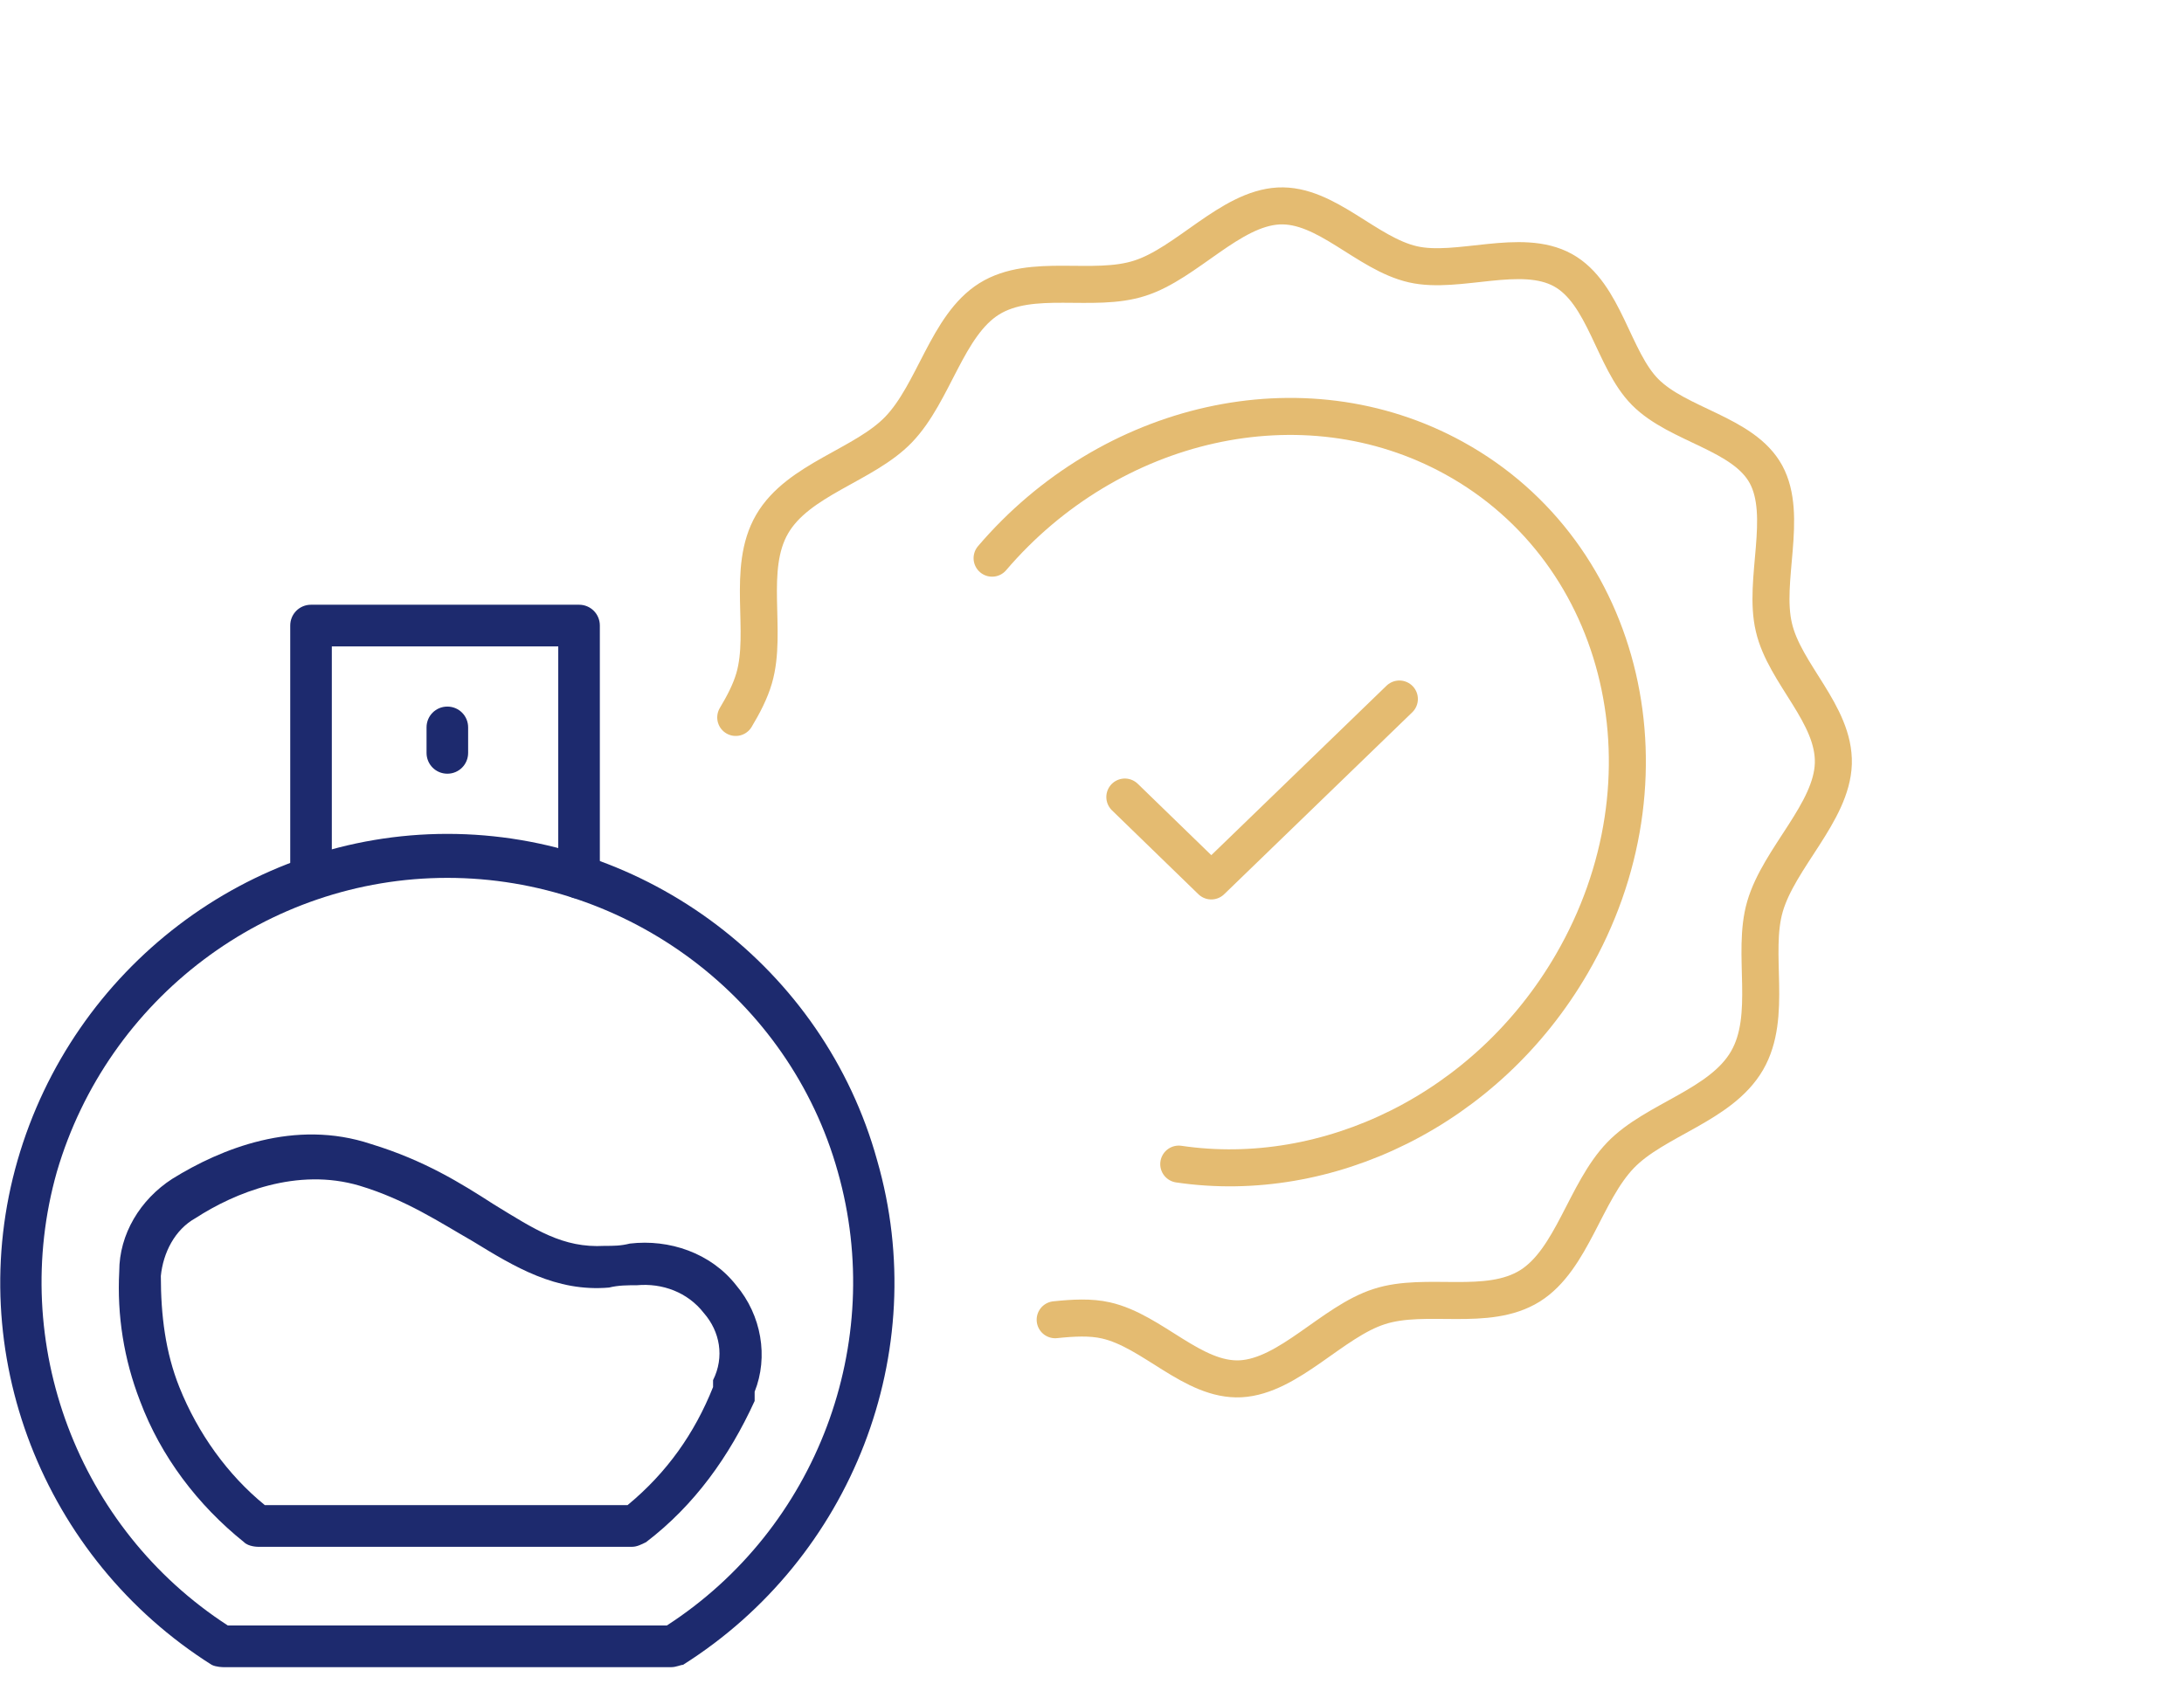
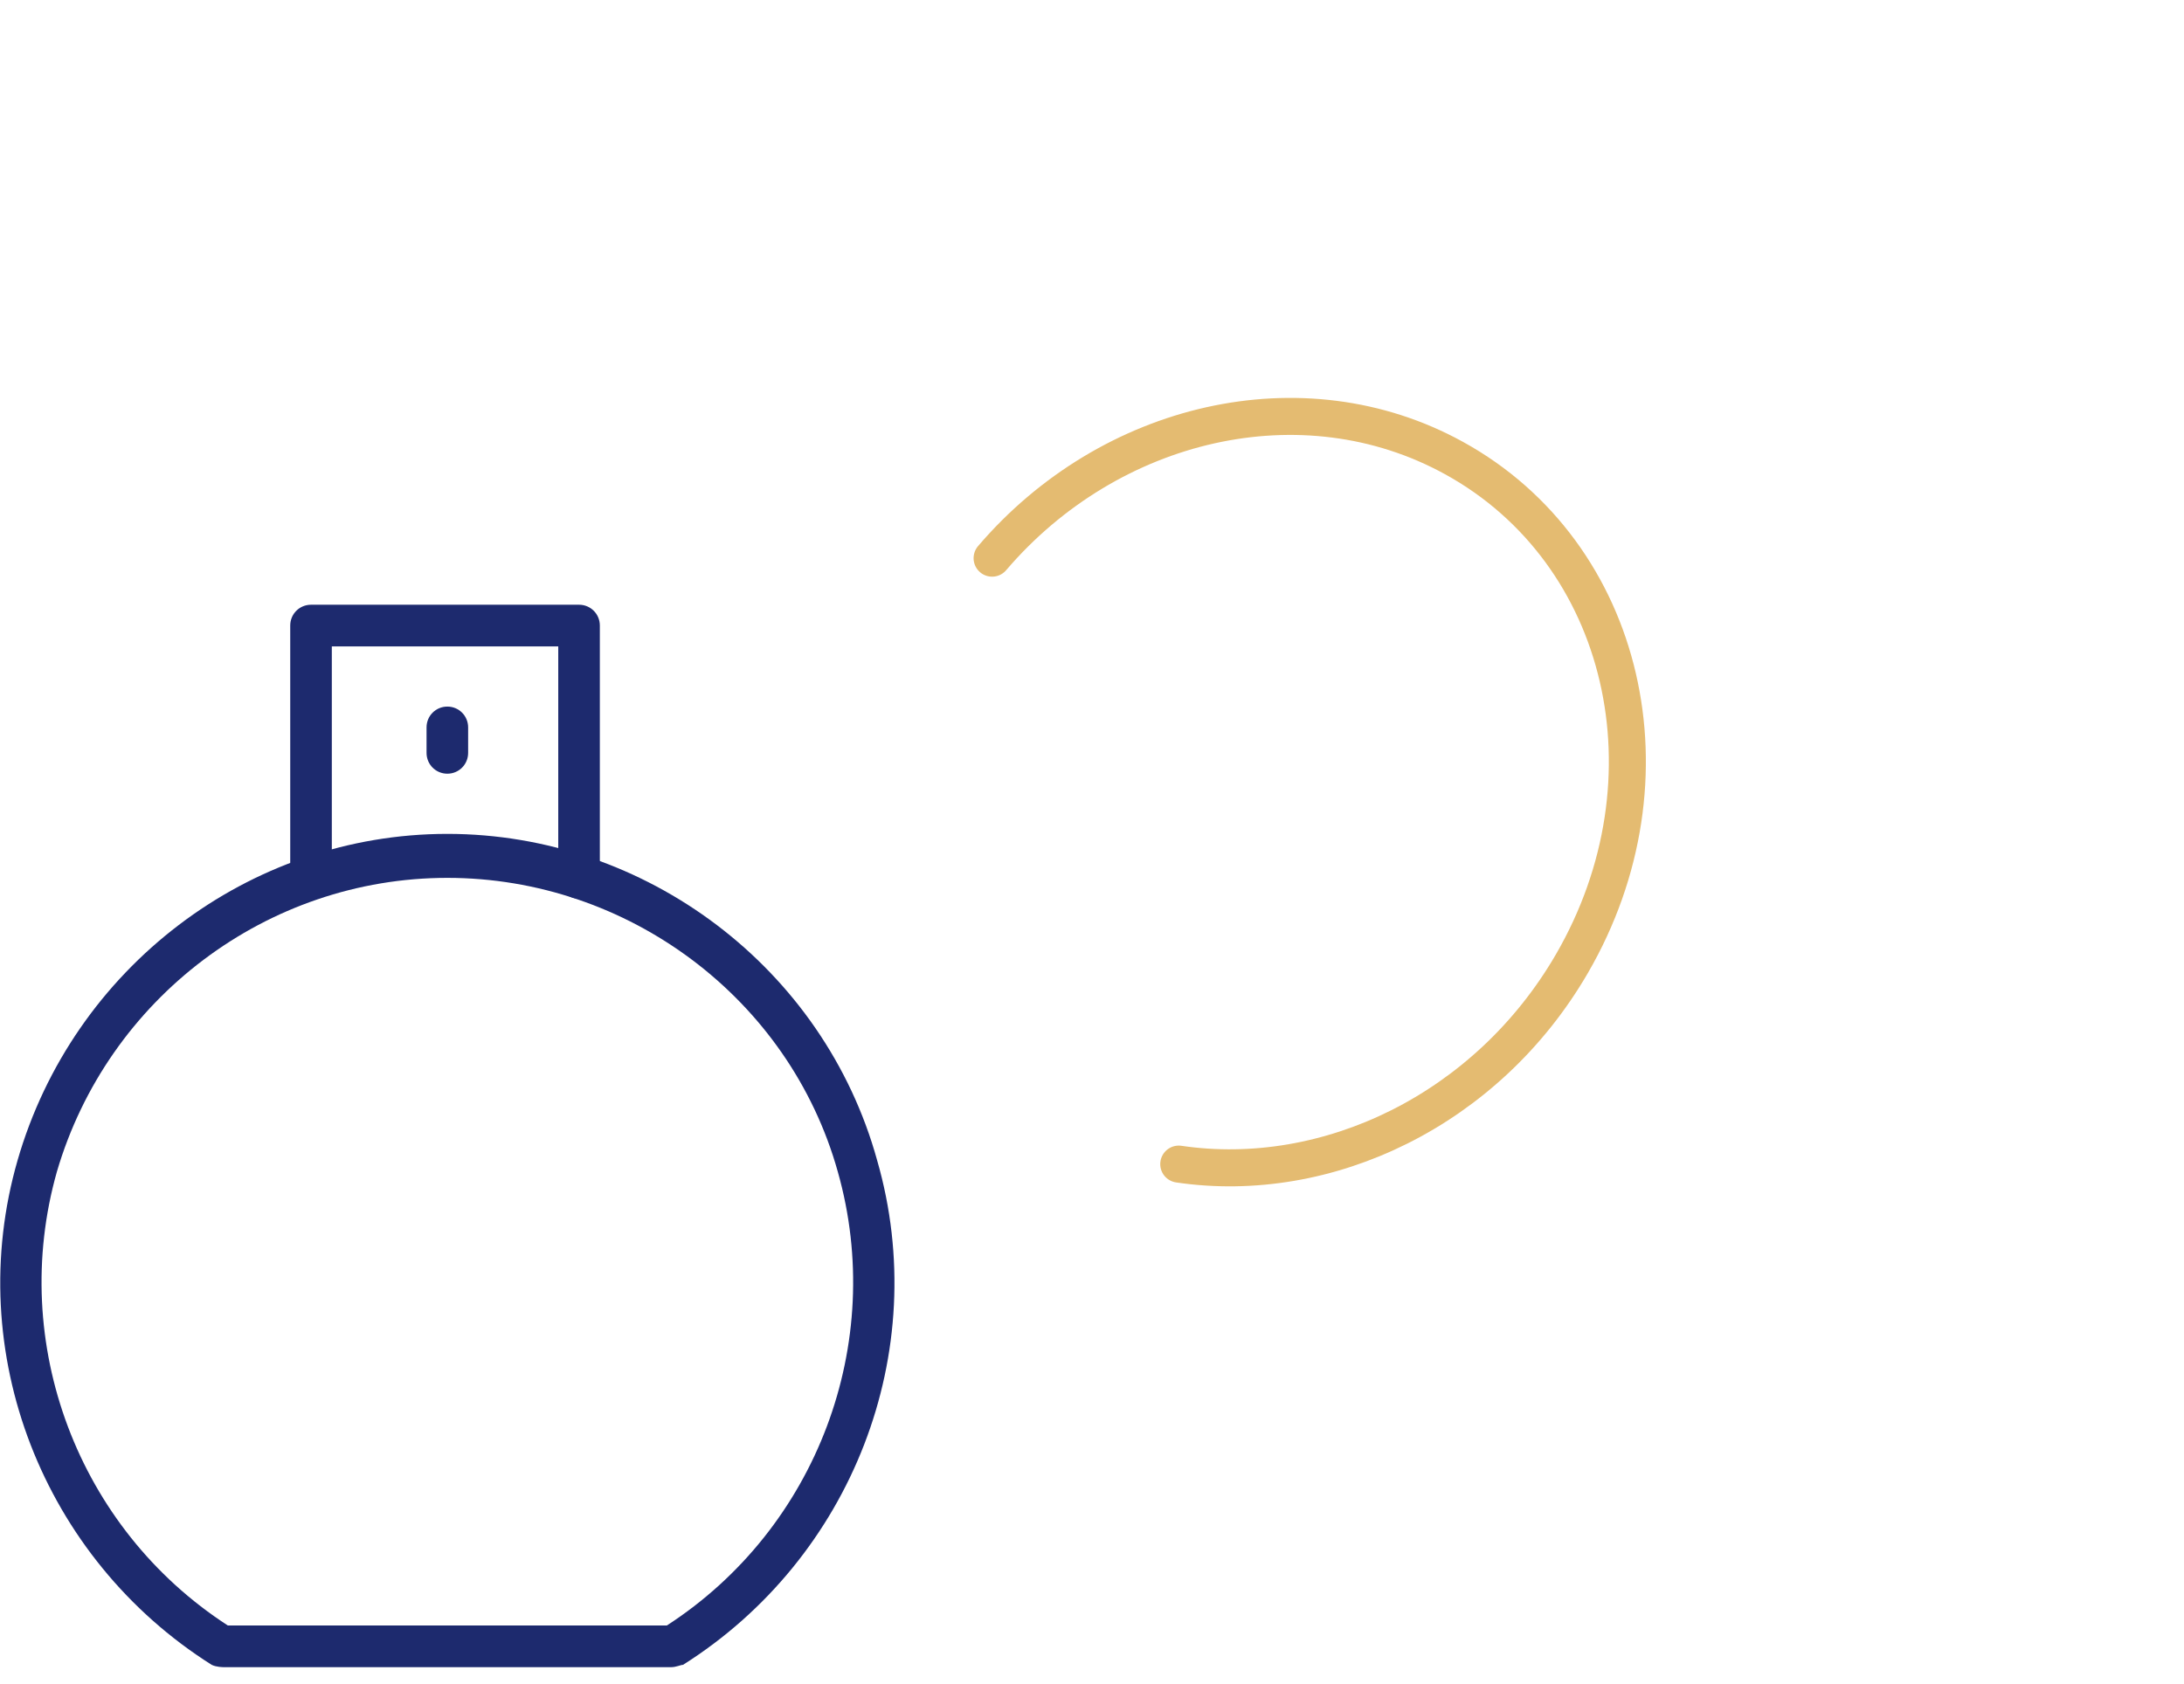
<svg xmlns="http://www.w3.org/2000/svg" width="118" height="91" viewBox="0 0 118 91" fill="none">
  <path d="M36.404 90.091H12.061C12.061 90.091 11.686 90.091 11.437 89.966C2.323 84.212 -2.046 73.08 0.95 62.699C3.946 52.317 13.434 45.062 24.17 45.062C34.906 45.062 44.519 52.317 47.39 62.699C50.386 73.08 46.017 84.212 36.903 89.966C36.779 89.966 36.529 90.091 36.279 90.091H36.404ZM12.31 87.84H36.029C44.144 82.586 47.889 72.58 45.267 63.324C42.646 53.943 33.907 47.439 24.17 47.439C14.433 47.439 5.819 53.943 3.072 63.324C0.451 72.58 4.196 82.586 12.31 87.84Z" fill="#1D2A6E" />
-   <path d="M34.282 83.587H13.933C13.933 83.587 13.434 83.587 13.184 83.337C10.687 81.335 8.69 78.709 7.566 75.707C6.693 73.455 6.318 71.079 6.443 68.702C6.443 66.701 7.566 64.825 9.314 63.699C11.936 62.073 15.931 60.447 20.05 61.823C22.922 62.699 24.919 63.949 26.667 65.075C28.914 66.451 30.412 67.451 32.659 67.326C33.158 67.326 33.533 67.326 34.032 67.201C36.154 66.951 38.401 67.702 39.775 69.453C41.148 71.079 41.522 73.33 40.773 75.206V75.707C39.4 78.709 37.528 81.335 34.906 83.337C34.656 83.462 34.407 83.587 34.157 83.587H34.282ZM14.433 81.335H33.907C36.029 79.584 37.528 77.458 38.526 74.956V74.581C39.151 73.33 38.901 71.954 38.027 70.954C37.153 69.828 35.78 69.328 34.407 69.453C33.907 69.453 33.408 69.453 32.908 69.578C30.037 69.828 27.79 68.452 25.543 67.076C23.795 66.076 21.923 64.825 19.426 64.074C16.055 63.074 12.685 64.45 10.563 65.826C9.439 66.451 8.815 67.702 8.69 68.952C8.69 71.079 8.94 73.08 9.689 74.956C10.688 77.458 12.31 79.709 14.308 81.335H14.433Z" fill="#1D2A6E" />
  <path d="M16.805 48.564C16.18 48.564 15.681 48.063 15.681 47.438V33.804C15.681 33.179 16.18 32.679 16.805 32.679H31.286C31.91 32.679 32.409 33.179 32.409 33.804V47.438C32.409 48.063 31.91 48.564 31.286 48.564C30.662 48.564 30.162 48.063 30.162 47.438V34.93H17.928V47.438C17.928 48.063 17.429 48.564 16.805 48.564Z" fill="#1D2A6E" />
  <path d="M24.17 41.81C23.546 41.81 23.046 41.31 23.046 40.684V39.308C23.046 38.683 23.546 38.183 24.17 38.183C24.794 38.183 25.293 38.683 25.293 39.308V40.684C25.293 41.31 24.794 41.81 24.17 41.81Z" fill="#1D2A6E" />
-   <path d="M60.774 43.071L65.445 47.605L75.607 37.774" stroke="#E4BB71" stroke-width="2" stroke-linecap="round" stroke-linejoin="round" />
-   <path d="M39.751 38.77C40.168 38.075 40.537 37.369 40.746 36.65C41.485 34.108 40.308 30.748 41.718 28.321C43.127 25.894 46.69 25.145 48.547 23.217C50.47 21.221 51.165 17.582 53.441 16.153C55.751 14.713 59.065 15.853 61.584 15.034C64.106 14.233 66.466 11.272 69.078 11.13C71.656 11 73.831 13.718 76.351 14.286C78.784 14.836 82.177 13.351 84.442 14.598C86.706 15.845 87.149 19.44 88.887 21.187C90.686 22.997 94.199 23.411 95.413 25.629C96.636 27.881 95.245 31.376 95.841 33.894C96.419 36.417 99.13 38.595 99.054 41.264C98.97 43.9 96.125 46.356 95.361 48.989C94.621 51.532 95.798 54.891 94.389 57.318C92.979 59.745 89.416 60.495 87.56 62.423C85.637 64.418 84.941 68.057 82.666 69.486C80.356 70.926 77.042 69.787 74.523 70.605C72 71.406 69.641 74.368 67.029 74.509C64.451 74.639 62.275 71.922 59.755 71.354C58.921 71.163 57.987 71.215 57.01 71.317" stroke="#E4BB71" stroke-width="2" stroke-linecap="round" stroke-linejoin="round" />
  <path d="M63.687 62.907C71.711 64.093 80.338 59.982 84.925 52.083C90.718 42.107 87.87 29.877 78.561 24.753C70.379 20.248 59.943 22.738 53.602 30.163" stroke="#E4BB71" stroke-width="2" stroke-linecap="round" stroke-linejoin="round" />
</svg>